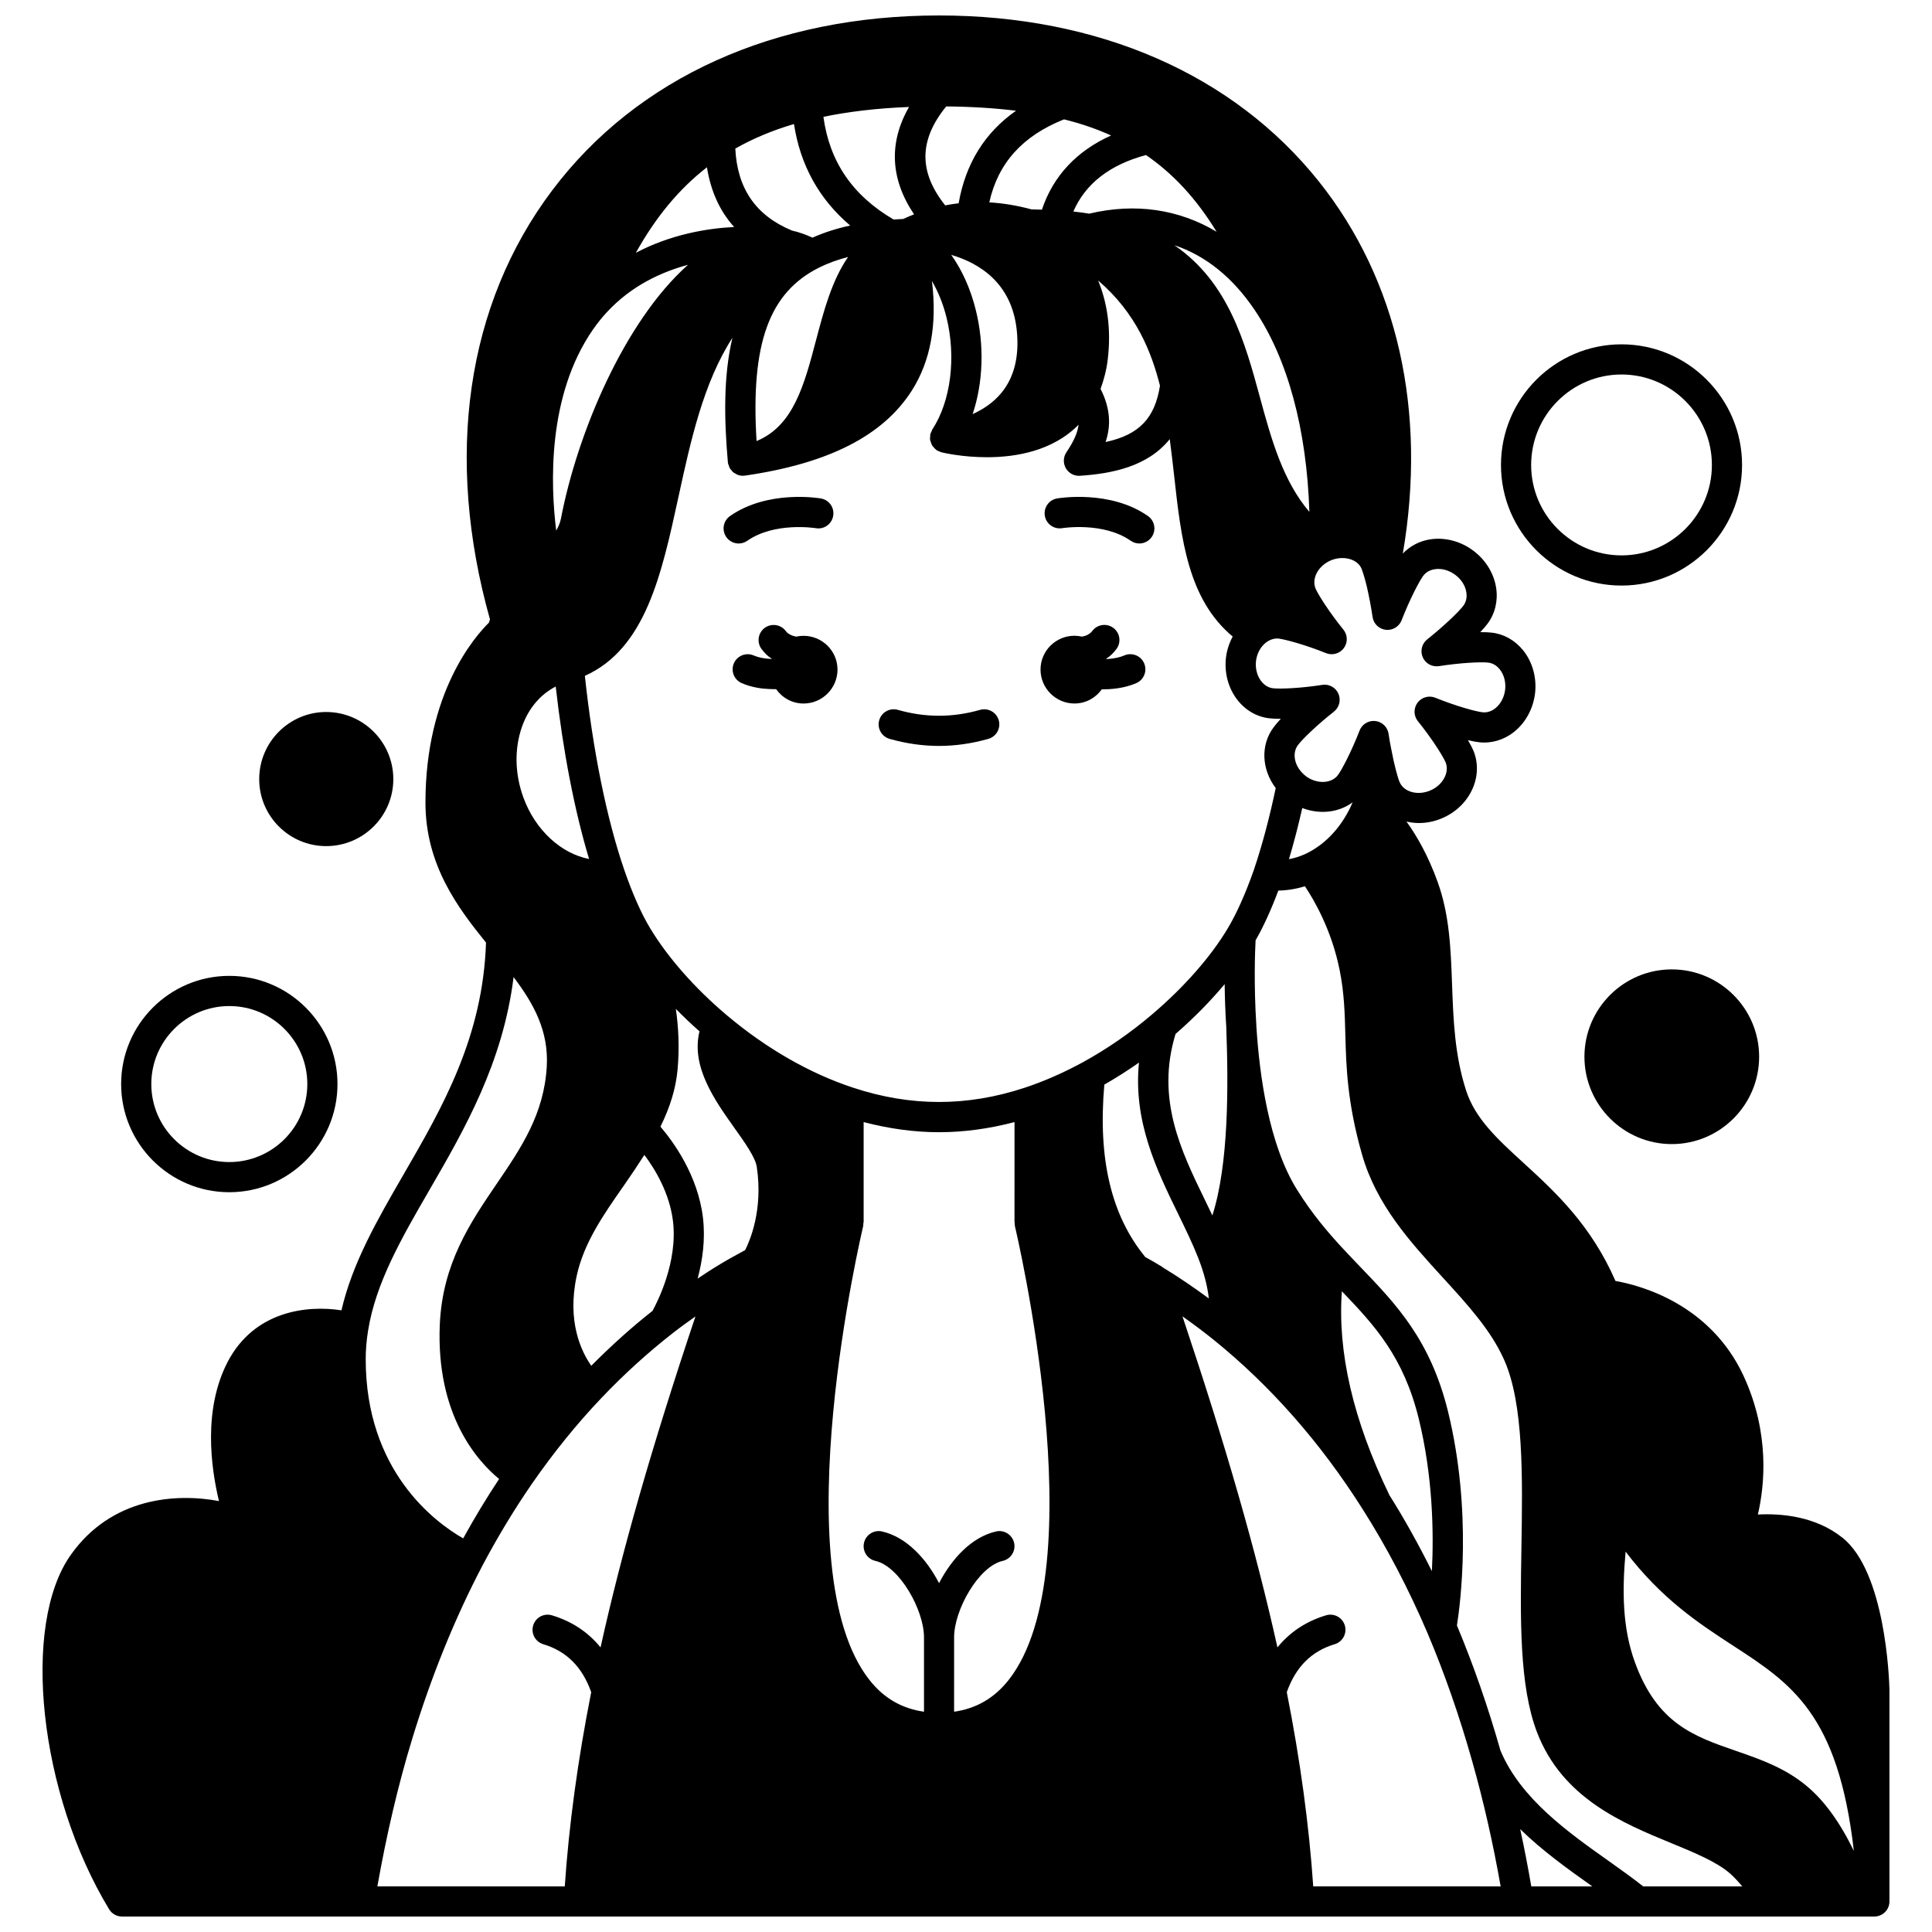
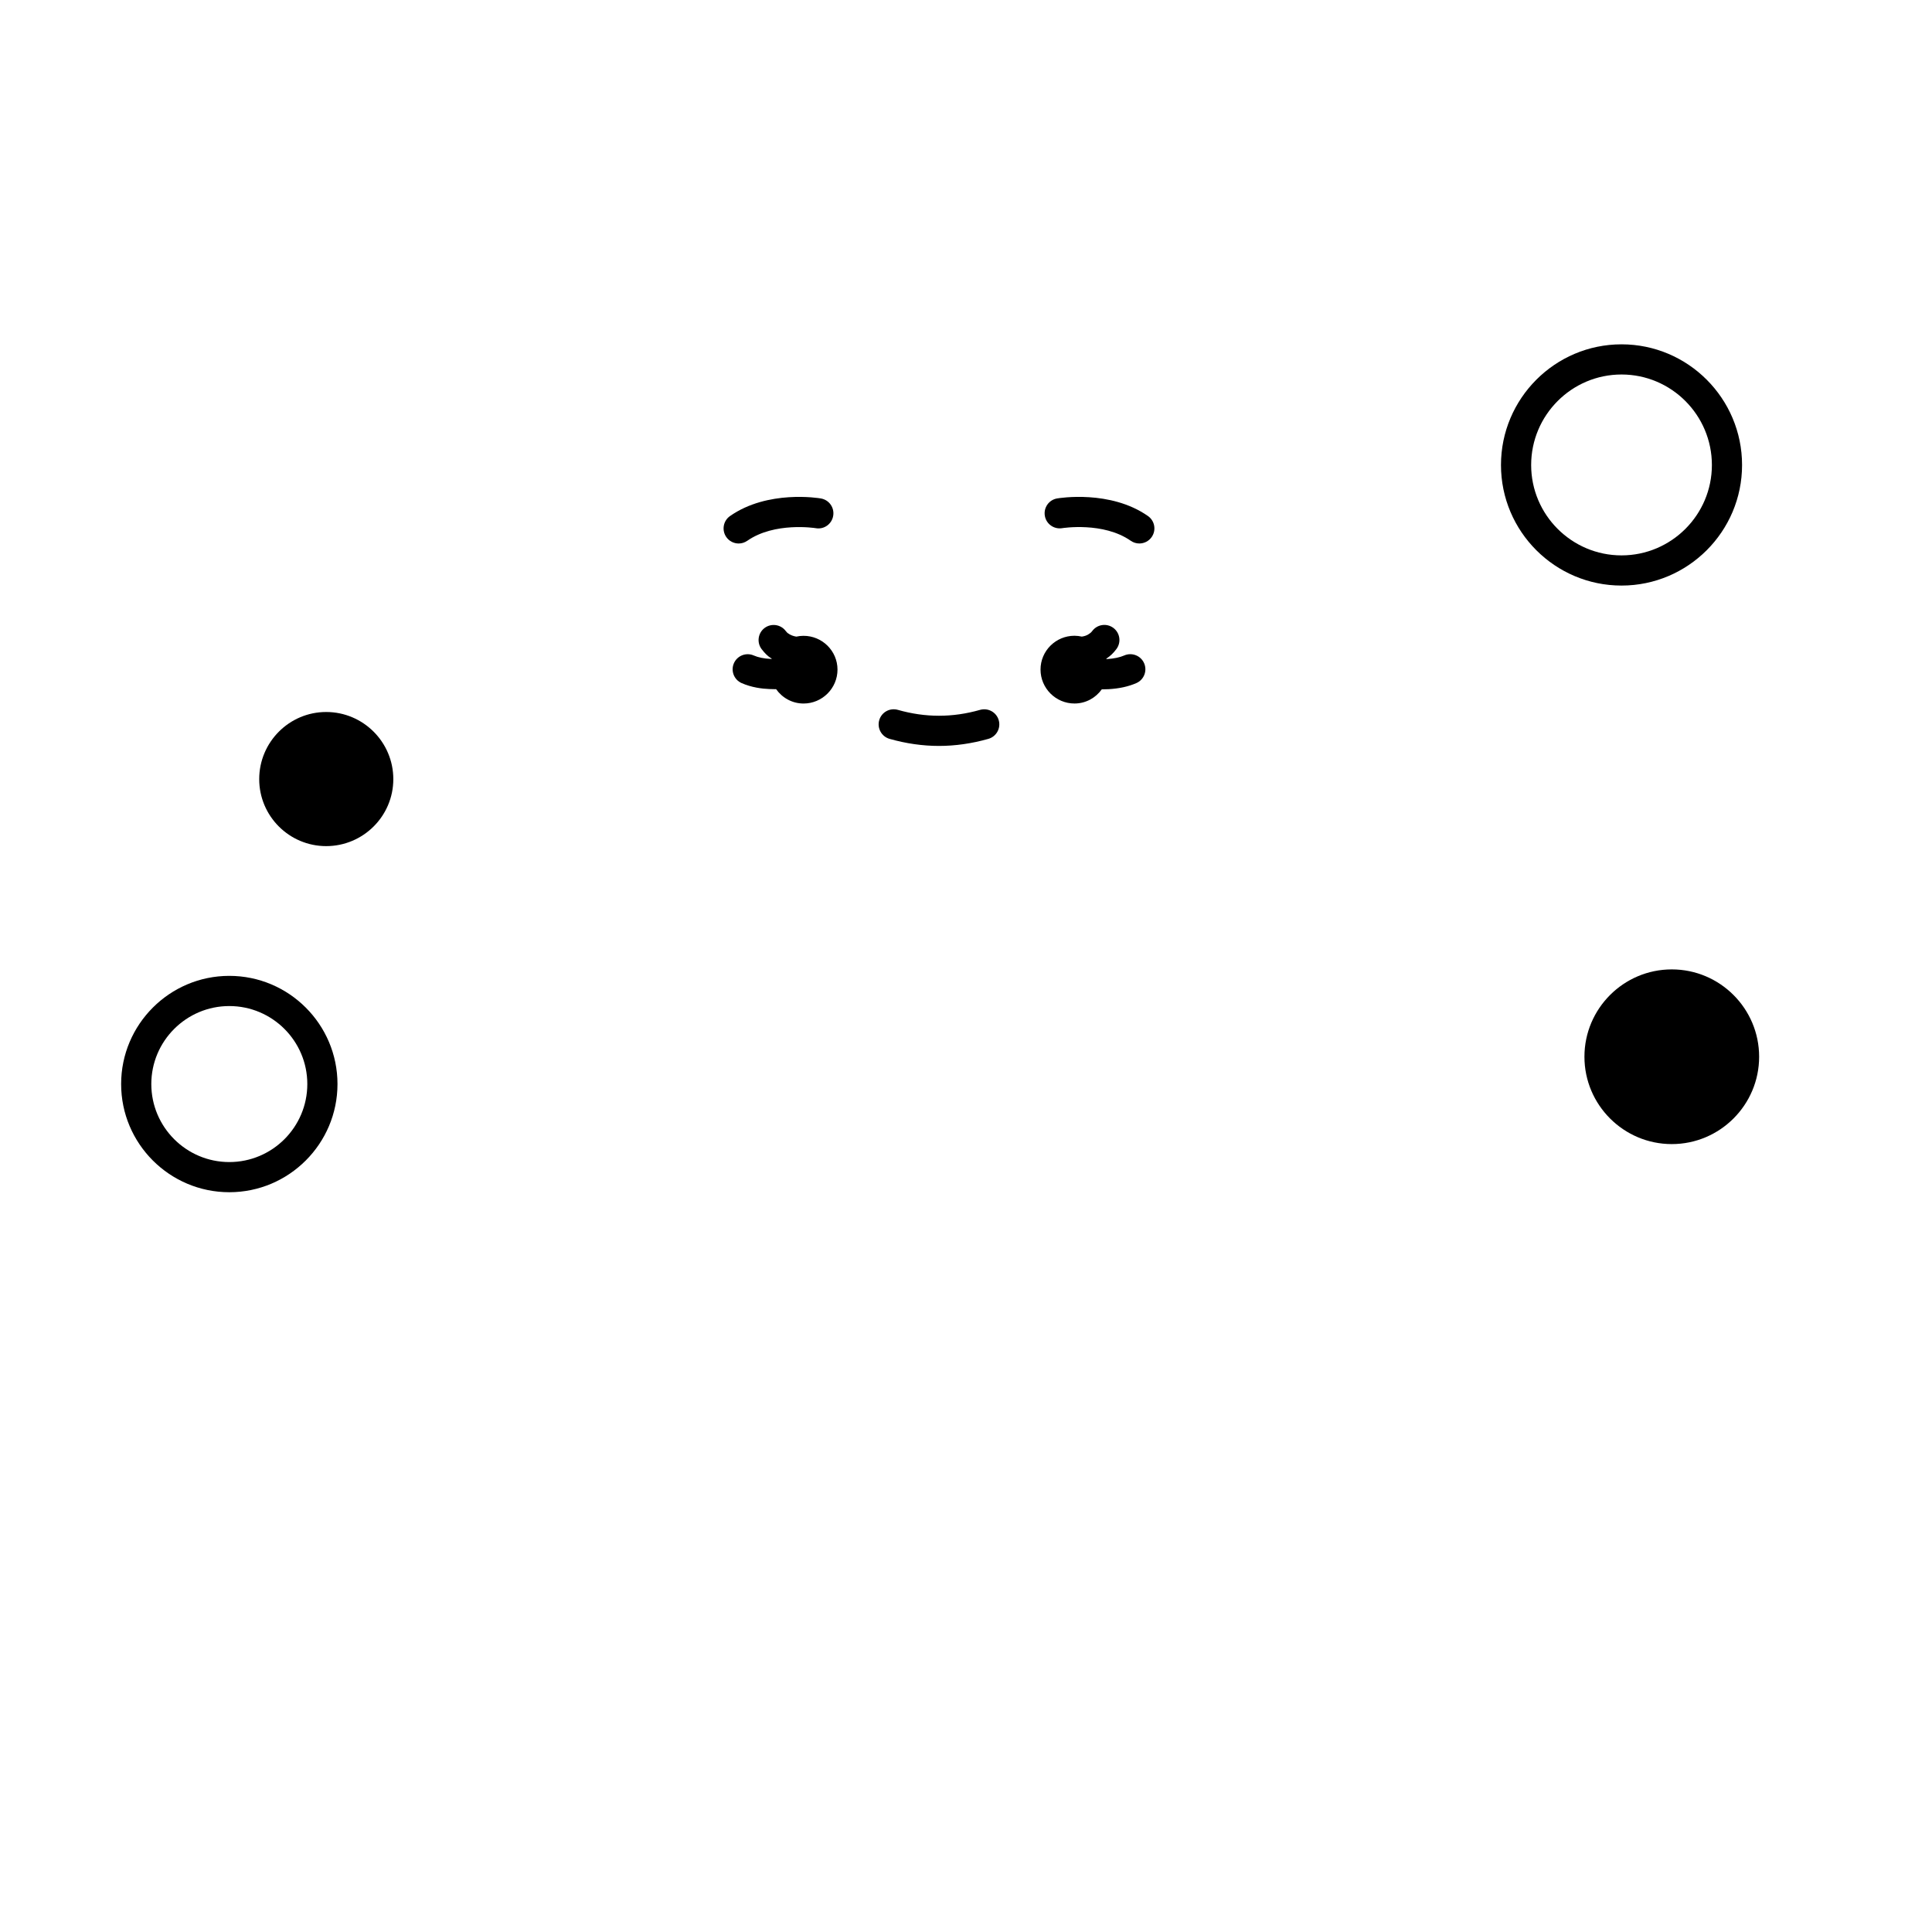
<svg xmlns="http://www.w3.org/2000/svg" width="800px" height="800px" version="1.1" viewBox="144 144 512 512">
  <defs>
    <clipPath id="a">
-       <path d="m155 148.09h490v503.81h-490z" />
-     </clipPath>
+       </clipPath>
  </defs>
  <path d="m356.94 312.5c-0.656 0-1.297 0.078-1.91 0.211-0.727-0.113-1.523-0.367-2.281-0.938-0.02-0.012-0.211-0.145-0.527-0.559-1.32-1.758-3.828-2.113-5.598-0.793-1.762 1.328-2.113 3.836-0.789 5.598 0.785 1.043 1.656 1.879 2.332 2.301 0.117 0.09 0.234 0.133 0.352 0.211-0.008 0.027-0.016 0.055-0.027 0.082-0.098-0.004-0.176 0.008-0.273 0.004-1.68-0.066-3.301-0.395-4.449-0.902-2.023-0.891-4.379 0.023-5.273 2.039-0.891 2.019 0.023 4.383 2.043 5.273 2.652 1.172 5.473 1.504 7.328 1.574 0.5 0.023 1.004 0.039 1.504 0.039 0.102 0 0.195-0.012 0.297-0.016 1.621 2.297 4.262 3.816 7.281 3.816 4.957 0 8.996-4.039 8.996-8.996-0.004-4.953-4.047-8.945-9.004-8.945z" />
  <path d="m424.15 276.09c-2.176 0.371-3.625 2.43-3.258 4.606 0.363 2.172 2.422 3.633 4.602 3.273 0.102-0.016 10.891-1.738 18.156 3.336 0.691 0.484 1.496 0.723 2.281 0.723 1.258 0 2.504-0.598 3.277-1.707 1.262-1.812 0.824-4.301-0.988-5.57-9.984-6.977-23.496-4.758-24.07-4.66z" />
-   <path d="m342.04 287.31c7.231-5.047 17.945-3.371 18.156-3.336 2.176 0.387 4.238-1.09 4.606-3.266 0.375-2.176-1.082-4.242-3.262-4.613-0.57-0.102-14.082-2.324-24.074 4.66-1.812 1.262-2.25 3.758-0.988 5.57 0.773 1.109 2.016 1.707 3.277 1.707 0.789 0 1.59-0.238 2.285-0.723z" />
+   <path d="m342.04 287.31c7.231-5.047 17.945-3.371 18.156-3.336 2.176 0.387 4.238-1.09 4.606-3.266 0.375-2.176-1.082-4.242-3.262-4.613-0.57-0.102-14.082-2.324-24.074 4.66-1.812 1.262-2.25 3.758-0.988 5.57 0.773 1.109 2.016 1.707 3.277 1.707 0.789 0 1.59-0.238 2.285-0.723" />
  <path d="m403.74 332.12c-7.316 2.082-14.484 2.082-21.801 0-2.141-0.602-4.336 0.625-4.938 2.75-0.605 2.121 0.629 4.336 2.75 4.938 4.375 1.242 8.773 1.871 13.086 1.871s8.715-0.633 13.086-1.871c2.121-0.605 3.359-2.816 2.75-4.938-0.598-2.121-2.809-3.344-4.934-2.75z" />
  <path d="m441.95 317.7c-1.215 0.527-2.75 0.848-4.566 0.957-0.059 0.004-0.109-0.004-0.168 0-0.012-0.035-0.02-0.074-0.035-0.113 0.027-0.02 0.059-0.031 0.09-0.051 0.93-0.602 1.805-1.43 2.586-2.481 1.328-1.762 0.977-4.269-0.789-5.598-1.77-1.328-4.269-0.973-5.598 0.793-0.316 0.414-0.508 0.547-0.785 0.738-0.609 0.461-1.316 0.668-1.992 0.762-0.629-0.137-1.281-0.223-1.945-0.223-4.957 0-8.996 4-8.996 8.957 0 4.957 4.039 8.996 8.996 8.996 3.008 0 5.625-1.496 7.25-3.766 0.066 0 0.133 0.012 0.199 0.012 0.555 0 1.109-0.016 1.664-0.047 2.781-0.164 5.164-0.688 7.273-1.602 2.027-0.879 2.953-3.234 2.074-5.262-0.871-2.019-3.227-2.945-5.258-2.074z" />
  <path d="m204.77 459.95c15.805 0 28.668-12.863 28.668-28.668s-12.863-28.668-28.668-28.668c-15.805 0-28.668 12.859-28.668 28.668 0 15.812 12.859 28.668 28.668 28.668zm0-49.336c11.398 0 20.672 9.273 20.672 20.672 0 11.398-9.273 20.672-20.672 20.672-11.398 0-20.672-9.273-20.672-20.672 0-11.398 9.273-20.672 20.672-20.672z" />
  <path d="m230.44 368.23c9.812 0 17.793-7.965 17.793-17.75 0-9.812-7.981-17.793-17.793-17.793-9.789 0-17.746 7.981-17.746 17.793-0.004 9.785 7.957 17.75 17.746 17.75z" />
  <path d="m573.72 299.18c17.617 0 31.945-14.328 31.945-31.945 0-17.637-14.328-31.984-31.945-31.984-17.617 0-31.945 14.348-31.945 31.984 0 17.617 14.328 31.945 31.945 31.945zm0-55.934c13.207 0 23.949 10.758 23.949 23.988 0 13.207-10.746 23.949-23.949 23.949-13.207 0-23.949-10.742-23.949-23.949 0-13.23 10.742-23.988 23.949-23.988z" />
  <path d="m587.04 400.9c-12.762 0-23.148 10.383-23.148 23.148s10.387 23.148 23.148 23.148c12.762 0 23.148-10.383 23.148-23.148s-10.387-23.148-23.148-23.148z" />
  <g clip-path="url(#a)">
    <path d="m632.26 551.5c-7.203-5.742-16.363-6.461-22.406-6.133 1.793-7.695 3.215-21.527-3.758-36.676-8.855-19.164-27.395-24.066-33.984-25.227-6.477-14.824-15.918-23.559-24.32-31.242-6.914-6.316-12.883-11.77-15.281-19.289-3.023-9.359-3.363-18.805-3.695-27.934-0.344-9.543-0.672-18.559-3.828-27.289-2.527-7.008-5.531-12.215-8.254-15.988 1.062 0.238 2.16 0.391 3.277 0.391 2.078 0 4.223-0.422 6.277-1.328 7.383-3.195 11.027-11.273 8.102-18.043-0.297-0.668-0.762-1.555-1.375-2.594 1.16 0.281 2.164 0.473 2.926 0.551 3.262 0.375 6.566-0.578 9.27-2.715 3.082-2.434 5.121-6.191 5.606-10.332 0.453-4.113-0.695-8.227-3.152-11.285-2.152-2.688-5.144-4.363-8.367-4.715-0.777-0.098-1.828-0.129-3.016-0.125 0.812-0.855 1.473-1.617 1.922-2.227 1.992-2.664 2.809-6.016 2.301-9.449-0.57-3.883-2.809-7.508-6.109-9.949-3.305-2.469-7.414-3.555-11.309-2.981-2.883 0.43-5.41 1.777-7.32 3.769 6.426-37.664-1.348-72.414-22.281-98.633-22.633-28.348-58.375-43.961-100.64-43.961-43.598 0-80.008 16.469-102.52 46.371-22.754 30.215-28.578 70.543-16.48 113.67-0.094 0.285-0.188 0.574-0.277 0.875-3.637 3.562-16.82 18.48-16.82 47.672 0 16.602 8.652 27.953 16.051 37.109-0.836 25.102-11.516 43.598-21.871 61.484-6.973 12.039-13.559 23.48-16.438 35.969-9.113-1.41-23.074 0.129-30.145 13.641-6.574 12.609-4.449 28.047-2.316 36.91-11.562-2.164-28.508-0.879-39.215 14.18-13.289 18.574-8.473 63.379 10.105 94 0.723 1.195 2.019 1.922 3.414 1.922h460.1 0.012 0.012 4.266c2.211 0 4-1.793 4-4v-56.117c-0.074-3.164-1.125-31.219-12.453-40.285zm-52.797 92.41c-2.801-2.199-5.828-4.379-9.055-6.664-10.922-7.738-23.305-16.5-28.723-29.211-0.004-0.012-0.016-0.016-0.02-0.027-3.297-11.621-7.188-22.785-11.562-33.242 0.875-5.519 4.144-30.125-2.367-56.719-4.688-18.992-13.703-28.375-23.246-38.309-1.594-1.664-3.215-3.348-4.836-5.102-3.625-3.934-7.887-8.844-11.98-15.434-7.367-11.852-9.898-30.059-10.723-43.238 0-0.02-0.012-0.035-0.016-0.055 0-0.039 0.02-0.07 0.016-0.113-0.711-10.926-0.352-19.895-0.207-22.598 2.102-3.668 4.09-8.016 6.027-13.18 2.352-0.047 4.723-0.434 7.047-1.148 2.453 3.676 7.086 11.629 9.203 22.219 1.219 6.082 1.359 11.41 1.508 17.051 0.223 8.43 0.477 17.98 4.406 31.758 3.816 13.418 12.781 23.219 21.445 32.695 6.57 7.18 12.77 13.965 16.246 21.809 5.188 11.664 4.871 31.004 4.566 49.711-0.309 18.848-0.602 36.652 4.156 49.016 6.727 17.449 22.707 24.027 35.547 29.316 6.172 2.539 12.004 4.941 15.566 8.035 1.18 1.035 2.227 2.223 3.258 3.43l-26.258 0.004zm-326.25-39.016c5.055-16.594 11.336-32.086 18.66-46.035 4.055-7.652 8.465-14.941 13.105-21.66 5.715-8.25 11.891-15.875 18.363-22.672 5.93-6.258 12.375-12.109 19.156-17.395 1.871-1.465 3.836-2.863 5.801-4.258-11.523 34.41-19.512 62.25-25.145 87.703-3.289-4.035-7.574-6.906-12.875-8.5-2.129-0.641-4.344 0.566-4.981 2.676-0.637 2.113 0.562 4.344 2.68 4.981 6.188 1.863 10.34 6.047 12.699 12.711-3.574 18.051-5.906 35.312-7.008 51.469l-49.66-0.008c2.434-13.727 5.492-26.852 9.203-39.012zm369.66 12.484c-5.793-4.871-12.391-7.148-18.766-9.355-11.242-3.887-20.945-7.242-26.863-23.57-3.269-9.016-3.391-18.715-2.441-29.25 9.566 12.594 19.562 19.109 28.57 24.969 15.336 9.977 27.773 18.09 31.914 54.32-3.648-7.496-7.793-13.258-12.414-17.113zm-133.18-246.96c-1.348 0.602-2.731 1.008-4.109 1.277 1.281-4.258 2.453-8.801 3.535-13.559 4.629 1.773 9.668 1.215 13.34-1.516-2.668 6.32-7.25 11.32-12.766 13.797zm33.773 189.95c-3.539-7.098-7.32-13.91-11.363-20.309-0.016-0.039-0.012-0.082-0.031-0.125-9.504-19.691-13.645-37.715-12.461-53.738 8.785 9.156 16.336 17.402 20.371 33.758 3.731 15.266 4.004 30.078 3.484 40.414zm-87.809-313.31c0.871-2.387 1.559-4.93 1.898-7.723 1.02-8.512-0.262-15.445-2.539-21 10.062 8.617 14.113 18.891 16.387 27.871-1.324 8.527-5.445 13.023-14.41 14.934 1.375-4.102 1.41-8.695-1.336-14.082zm-33.066-20.918c-1.391-5.602-3.617-10.527-6.508-14.598 7.5 2.211 16.074 7.484 17.371 20.004 0.703 6.832-0.656 12.395-4.039 16.527-2.215 2.707-5.031 4.481-7.652 5.668 2.777-8.312 3.16-18.207 0.828-27.602zm-41.535-11.219c2.301-1.156 4.875-2.074 7.699-2.824-4.32 6.246-6.457 14.328-8.441 21.852-3.211 12.184-6.047 22.895-15.82 26.938-1.586-25.859 3.336-39.336 16.562-45.965zm-59.938 16.441c1.297-1.848 2.539-3.387 3.809-4.731 6.352-6.824 14.156-10.504 21.398-12.453-16.977 15.113-29.375 44.844-33.648 67.156-0.23 1.227-0.715 2.297-1.277 3.281-1.492-11.984-2.438-35.672 9.719-53.254zm58.191-24.379c-1.742-0.809-3.539-1.457-5.418-1.875-9.609-3.984-14.504-11.145-15.031-21.734 4.707-2.664 9.844-4.82 15.551-6.504 1.672 10.926 6.672 19.926 14.898 26.902-3.66 0.789-6.981 1.863-10 3.211zm53.953-33.637c-8.332 5.828-13.383 14.062-15.211 24.523-1.191 0.137-2.375 0.328-3.562 0.559-7.07-8.875-6.984-17.301 0.262-26.223 6.754 0.062 12.883 0.449 18.512 1.141zm6.856 26.215c-0.914-0.023-1.809-0.066-2.758-0.07-3.758-1.023-7.508-1.645-11.184-1.859 2.305-10.418 8.836-17.637 19.797-22 4.519 1.117 8.648 2.543 12.477 4.273-9.133 4.094-15.355 10.754-18.332 19.656zm-33.883 1.242c-0.961 0.375-1.914 0.781-2.875 1.227-0.887 0.031-1.73 0.078-2.547 0.145-10.879-6.367-16.98-15.312-18.602-27.215 6.816-1.402 14.297-2.285 22.688-2.609-5.414 9.426-4.973 19.086 1.336 28.453zm104.76 78.855c-7.012-8.254-10.035-19.07-13.121-30.434-3.949-14.531-8.332-30.422-22.652-40.234 8.188 2.707 15.441 8.484 21.273 17.16 8.77 12.941 13.812 31.711 14.5 53.508zm-58.328-79.039c-1.328-0.211-2.711-0.406-4.219-0.562 3.199-7.379 9.66-12.395 19.246-14.969 7.184 4.938 13.293 11.477 18.715 20.332-9.969-5.965-21.566-7.703-33.742-4.801zm-101.32-12.285c1 6.262 3.363 11.578 7.207 15.824-7.141 0.355-16.766 1.945-26.047 6.836 5.32-9.547 11.504-16.977 18.84-22.66zm-48.617 167.09c-2.309-6.281-2.453-12.949-0.414-18.781 1.715-4.926 4.887-8.609 8.953-10.703 1.922 17.023 4.984 32.898 8.848 45.707-7.359-1.43-14.195-7.559-17.387-16.223zm17.961 150.52c-2.723-3.894-6.461-11.824-3.852-23.863 1.902-8.746 7.07-16.145 12.539-23.969 1.828-2.613 3.637-5.309 5.383-8.047 2.871 3.828 6.695 10.145 7.59 17.605 1.281 10.75-4.113 21.332-5.434 23.73-5.699 4.473-11.098 9.391-16.227 14.543zm29.598-39.227c-1.344-11.27-7.898-20.207-11.266-24.137 2.547-5.172 4.043-10 4.523-14.961 0.551-5.93 0.262-11.406-0.445-16.258 1.996 2.039 4.09 4.031 6.273 5.957-2.309 9.316 4.031 18.258 9.238 25.582 2.738 3.84 5.566 7.812 5.938 10.332 1.719 11.43-1.848 19.633-3.082 22.055-2.875 1.543-5.398 2.969-7.707 4.398-1.664 1.004-3.258 2.09-4.883 3.152 1.281-4.742 2.098-10.34 1.41-16.121zm82.605 1.238c0 0.227 0.008 0.445 0.043 0.668 0.016 0.094-0.012 0.18 0.012 0.273 0.219 0.902 21.574 90.824-1.637 120.3-3.801 4.828-8.574 7.586-14.469 8.43l0.004-19.723c0-7.246 6.488-18.801 12.883-20.25 2.152-0.492 3.504-2.629 3.016-4.785-0.492-2.156-2.652-3.516-4.785-3.012-6.5 1.48-11.762 7.254-15.105 13.695-3.344-6.441-8.605-12.215-15.105-13.695-2.144-0.5-4.297 0.859-4.785 3.012-0.488 2.152 0.863 4.293 3.016 4.785 6.394 1.453 12.883 13.008 12.883 20.25v19.723c-5.894-0.844-10.668-3.602-14.465-8.43-23.203-29.461-1.855-119.4-1.641-120.3 0.023-0.098-0.004-0.184 0.012-0.281 0.035-0.219 0.047-0.434 0.047-0.656h0.051v-26.594c6.703 1.754 13.406 2.684 19.992 2.684 6.586 0 13.285-0.922 19.992-2.684l-0.004 26.594zm39.469 12.059c-0.047-0.039-0.105-0.062-0.156-0.102-0.031-0.02-0.059-0.039-0.094-0.059-0.059-0.043-0.094-0.109-0.156-0.148-1.488-0.918-2.969-1.754-4.453-2.582-9.027-11.008-12.566-25.992-10.848-45.684 3.129-1.801 6.199-3.738 9.18-5.836-1.562 15.602 4.723 28.496 10.395 40.121 1.961 4.023 3.812 7.824 5.293 11.602 1.574 4.027 2.461 7.523 2.828 10.781-3.902-2.863-7.887-5.606-11.988-8.094zm16.184-75.211c0.035 3.402 0.16 7.305 0.434 11.512 0 0.016 0.012 0.027 0.012 0.043h-0.016c0.57 15.504 0.668 36.164-3.688 49.754-0.625-1.305-1.242-2.613-1.871-3.898-6.473-13.277-13.141-27.008-7.883-44.211 4.816-4.18 9.223-8.66 13.012-13.199zm12.98-68.07c-3.523 4.695-3.195 11.168 0.551 16.117-1.645 7.824-3.559 15.047-5.707 21.422-0.047 0.109-0.066 0.219-0.109 0.332-2.203 6.258-4.523 11.441-6.891 15.414-4.488 7.523-11.578 15.59-19.953 22.719-5.766 4.922-12 9.234-18.504 12.801-5.102 2.773-10.262 5.035-15.336 6.715-15.266 5.043-30.199 5.043-45.48 0-11.5-3.773-23.09-10.426-33.531-19.246-8.367-7.062-15.535-15.184-20.191-22.883-0.012-0.02-0.031-0.027-0.043-0.047-0.008-0.012-0.012-0.02-0.016-0.027-0.008-0.012-0.008-0.027-0.012-0.039-2.367-3.926-4.664-9.105-6.84-15.395-4.676-13.539-8.352-31.746-10.469-51.504 16.051-7.215 20.316-26.777 24.801-47.422 3.254-14.977 6.606-30.234 14.305-42.176-2.441 10.223-2.184 21.801-1.215 32.926 0.004 0.043 0.027 0.074 0.031 0.121 0.004 0.035-0.012 0.07-0.008 0.109 0.004 0.027 0.02 0.047 0.023 0.07 0.004 0.023-0.004 0.047 0 0.07 0.039 0.215 0.148 0.391 0.219 0.586 0.066 0.188 0.102 0.387 0.191 0.559 0.023 0.043 0.039 0.082 0.062 0.129 0.125 0.211 0.301 0.375 0.457 0.559 0.121 0.145 0.211 0.309 0.355 0.434 0.023 0.023 0.047 0.043 0.07 0.066 0.207 0.176 0.461 0.289 0.703 0.414 0.148 0.078 0.277 0.195 0.438 0.258 0.016 0.008 0.031 0.012 0.047 0.02 0.438 0.16 0.898 0.25 1.379 0.25 0.113 0 0.23-0.004 0.348-0.016 0.016 0 0.027-0.012 0.039-0.012 0.062-0.004 0.125-0.004 0.188-0.012 0.043-0.008 0.078-0.016 0.125-0.02h0.016c0.008 0 0.016-0.004 0.02-0.004 22.023-3.215 36.43-10.566 44.031-22.484 5.004-7.844 6.762-17.602 5.348-29.066 1.641 2.816 2.961 6.043 3.848 9.609 2.625 10.582 1.164 22.246-3.731 29.711-0.098 0.145-0.113 0.309-0.184 0.461-0.109 0.219-0.23 0.43-0.301 0.668-0.012 0.043-0.047 0.078-0.059 0.125-0.008 0.039 0.004 0.074-0.004 0.113-0.047 0.223-0.027 0.441-0.035 0.664-0.008 0.176-0.07 0.34-0.055 0.52 0.004 0.055 0.035 0.098 0.043 0.152 0.008 0.07 0.012 0.145 0.023 0.219 0.035 0.188 0.129 0.355 0.191 0.539 0.078 0.23 0.141 0.469 0.262 0.676 0.039 0.066 0.066 0.137 0.109 0.199 0.094 0.141 0.223 0.246 0.332 0.379 0.16 0.191 0.312 0.383 0.508 0.543 0.078 0.066 0.156 0.137 0.242 0.195 0.031 0.023 0.047 0.059 0.078 0.078 0.152 0.102 0.32 0.145 0.477 0.219 0.133 0.062 0.258 0.137 0.395 0.184 0.105 0.035 0.199 0.074 0.305 0.105 0.023 0.008 0.039 0.023 0.066 0.031 0.508 0.125 5.566 1.312 12.102 1.309 7.695 0 17.434-1.668 24.246-8.609-0.246 2.148-1.297 4.422-3.227 7.312-0.848 1.266-0.902 2.906-0.137 4.227 0.719 1.238 2.039 1.996 3.457 1.996 0.09 0 0.18-0.004 0.273-0.008 8.438-0.574 17.883-2.379 23.797-9.711 0.438 3.242 0.809 6.481 1.164 9.676 1.859 16.809 3.656 32.746 15.52 42.641-0.922 1.73-1.562 3.637-1.793 5.668-0.875 8.023 4.316 15.199 11.527 15.996 0.781 0.098 1.832 0.137 3.019 0.133-0.793 0.852-1.449 1.621-1.902 2.242zm3.484 255.71c2.363-6.664 6.508-10.852 12.699-12.711 2.113-0.637 3.316-2.867 2.68-4.981-0.641-2.109-2.859-3.316-4.981-2.676-5.305 1.594-9.586 4.465-12.879 8.5-5.641-25.453-13.633-53.301-25.164-87.727 2.828 1.996 5.602 4.07 8.293 6.238 15.043 12.164 28.297 27.227 39.402 44.777 6.406 10.07 12.207 21.148 17.242 32.918 4.492 10.598 8.473 22.012 11.832 33.918 3.039 10.703 5.555 21.863 7.551 33.211l-49.664-0.004c-1.105-16.152-3.434-33.414-7.012-51.465zm61.852 36.293c5.891 5.754 12.617 10.57 18.926 15.043 0.062 0.047 0.125 0.094 0.191 0.137h-16.176c-0.875-5.106-1.848-10.176-2.941-15.18zm-25.699-332.13c0.895-1.211 2.188-1.633 3.109-1.766 1.773-0.27 3.738 0.273 5.371 1.492 1.621 1.191 2.703 2.902 2.961 4.691 0.137 0.922 0.113 2.281-0.809 3.512-0.977 1.328-4.856 5.164-9.578 8.918-1.418 1.129-1.902 3.07-1.176 4.734 0.727 1.66 2.469 2.617 4.273 2.348 5.961-0.926 11.383-1.148 13.066-0.938 1.48 0.164 2.481 1.055 3.059 1.773 1.137 1.414 1.66 3.387 1.438 5.383-0.234 2.023-1.191 3.832-2.617 4.957-0.723 0.574-1.914 1.23-3.422 1.043-1.691-0.176-6.969-1.617-12.469-3.848-1.684-0.676-3.625-0.141-4.719 1.328-1.082 1.469-1.043 3.481 0.109 4.898 3.621 4.465 6.582 9.176 7.312 10.824 1.141 2.644-0.668 6.078-3.965 7.504-3.344 1.461-7.035 0.465-8.191-2.176-0.52-1.219-1.449-4.633-2.246-8.883-0.266-1.281-0.492-2.602-0.684-3.922-0.258-1.801-1.703-3.195-3.508-3.398-0.152-0.016-0.301-0.023-0.453-0.023-1.637 0-3.125 1.004-3.727 2.559-2.129 5.508-4.691 10.379-5.727 11.777-1.703 2.309-5.59 2.449-8.453 0.336-0.324-0.246-0.625-0.52-0.91-0.809-2.238-2.215-2.789-5.394-1.25-7.449 0.961-1.332 4.812-5.156 9.543-8.875 1.426-1.125 1.918-3.074 1.195-4.742-0.73-1.664-2.469-2.641-4.281-2.352-5.828 0.91-11.281 1.113-13.059 0.895-2.832-0.312-4.894-3.602-4.508-7.164 0.207-1.789 0.969-3.391 2.16-4.527 1.137-1.086 2.512-1.598 3.828-1.477 1.801 0.219 7.172 1.68 12.578 3.859 1.699 0.676 3.625 0.137 4.715-1.332 1.082-1.469 1.035-3.477-0.113-4.894-3.727-4.594-6.664-9.242-7.352-10.824-1.152-2.668 0.633-6.039 3.941-7.496 3.324-1.426 7.086-0.422 8.195 2.113 0.297 0.727 0.816 2.332 1.402 4.691 0.012 0.07 0.027 0.141 0.043 0.211 0.582 2.531 1.102 5.285 1.504 7.969 0.27 1.797 1.711 3.184 3.516 3.383 1.762 0.207 3.516-0.836 4.172-2.527 2.148-5.535 4.703-10.398 5.723-11.777zm-263.32 162.68c9.184-15.859 19.43-33.57 22.262-56.352 5.422 7.191 9.312 14.328 8.793 23.684-0.723 12.664-6.797 21.586-13.227 31.039-7.09 10.418-14.422 21.199-15.125 37.43-1 23.836 9.895 36.062 15.723 40.859-3.324 5.008-6.504 10.266-9.523 15.746-7.523-4.316-25.832-17.871-25.832-47.523 0-2.453 0.211-4.981 0.629-7.527 2.008-12.68 8.953-24.668 16.301-37.355z" />
  </g>
</svg>